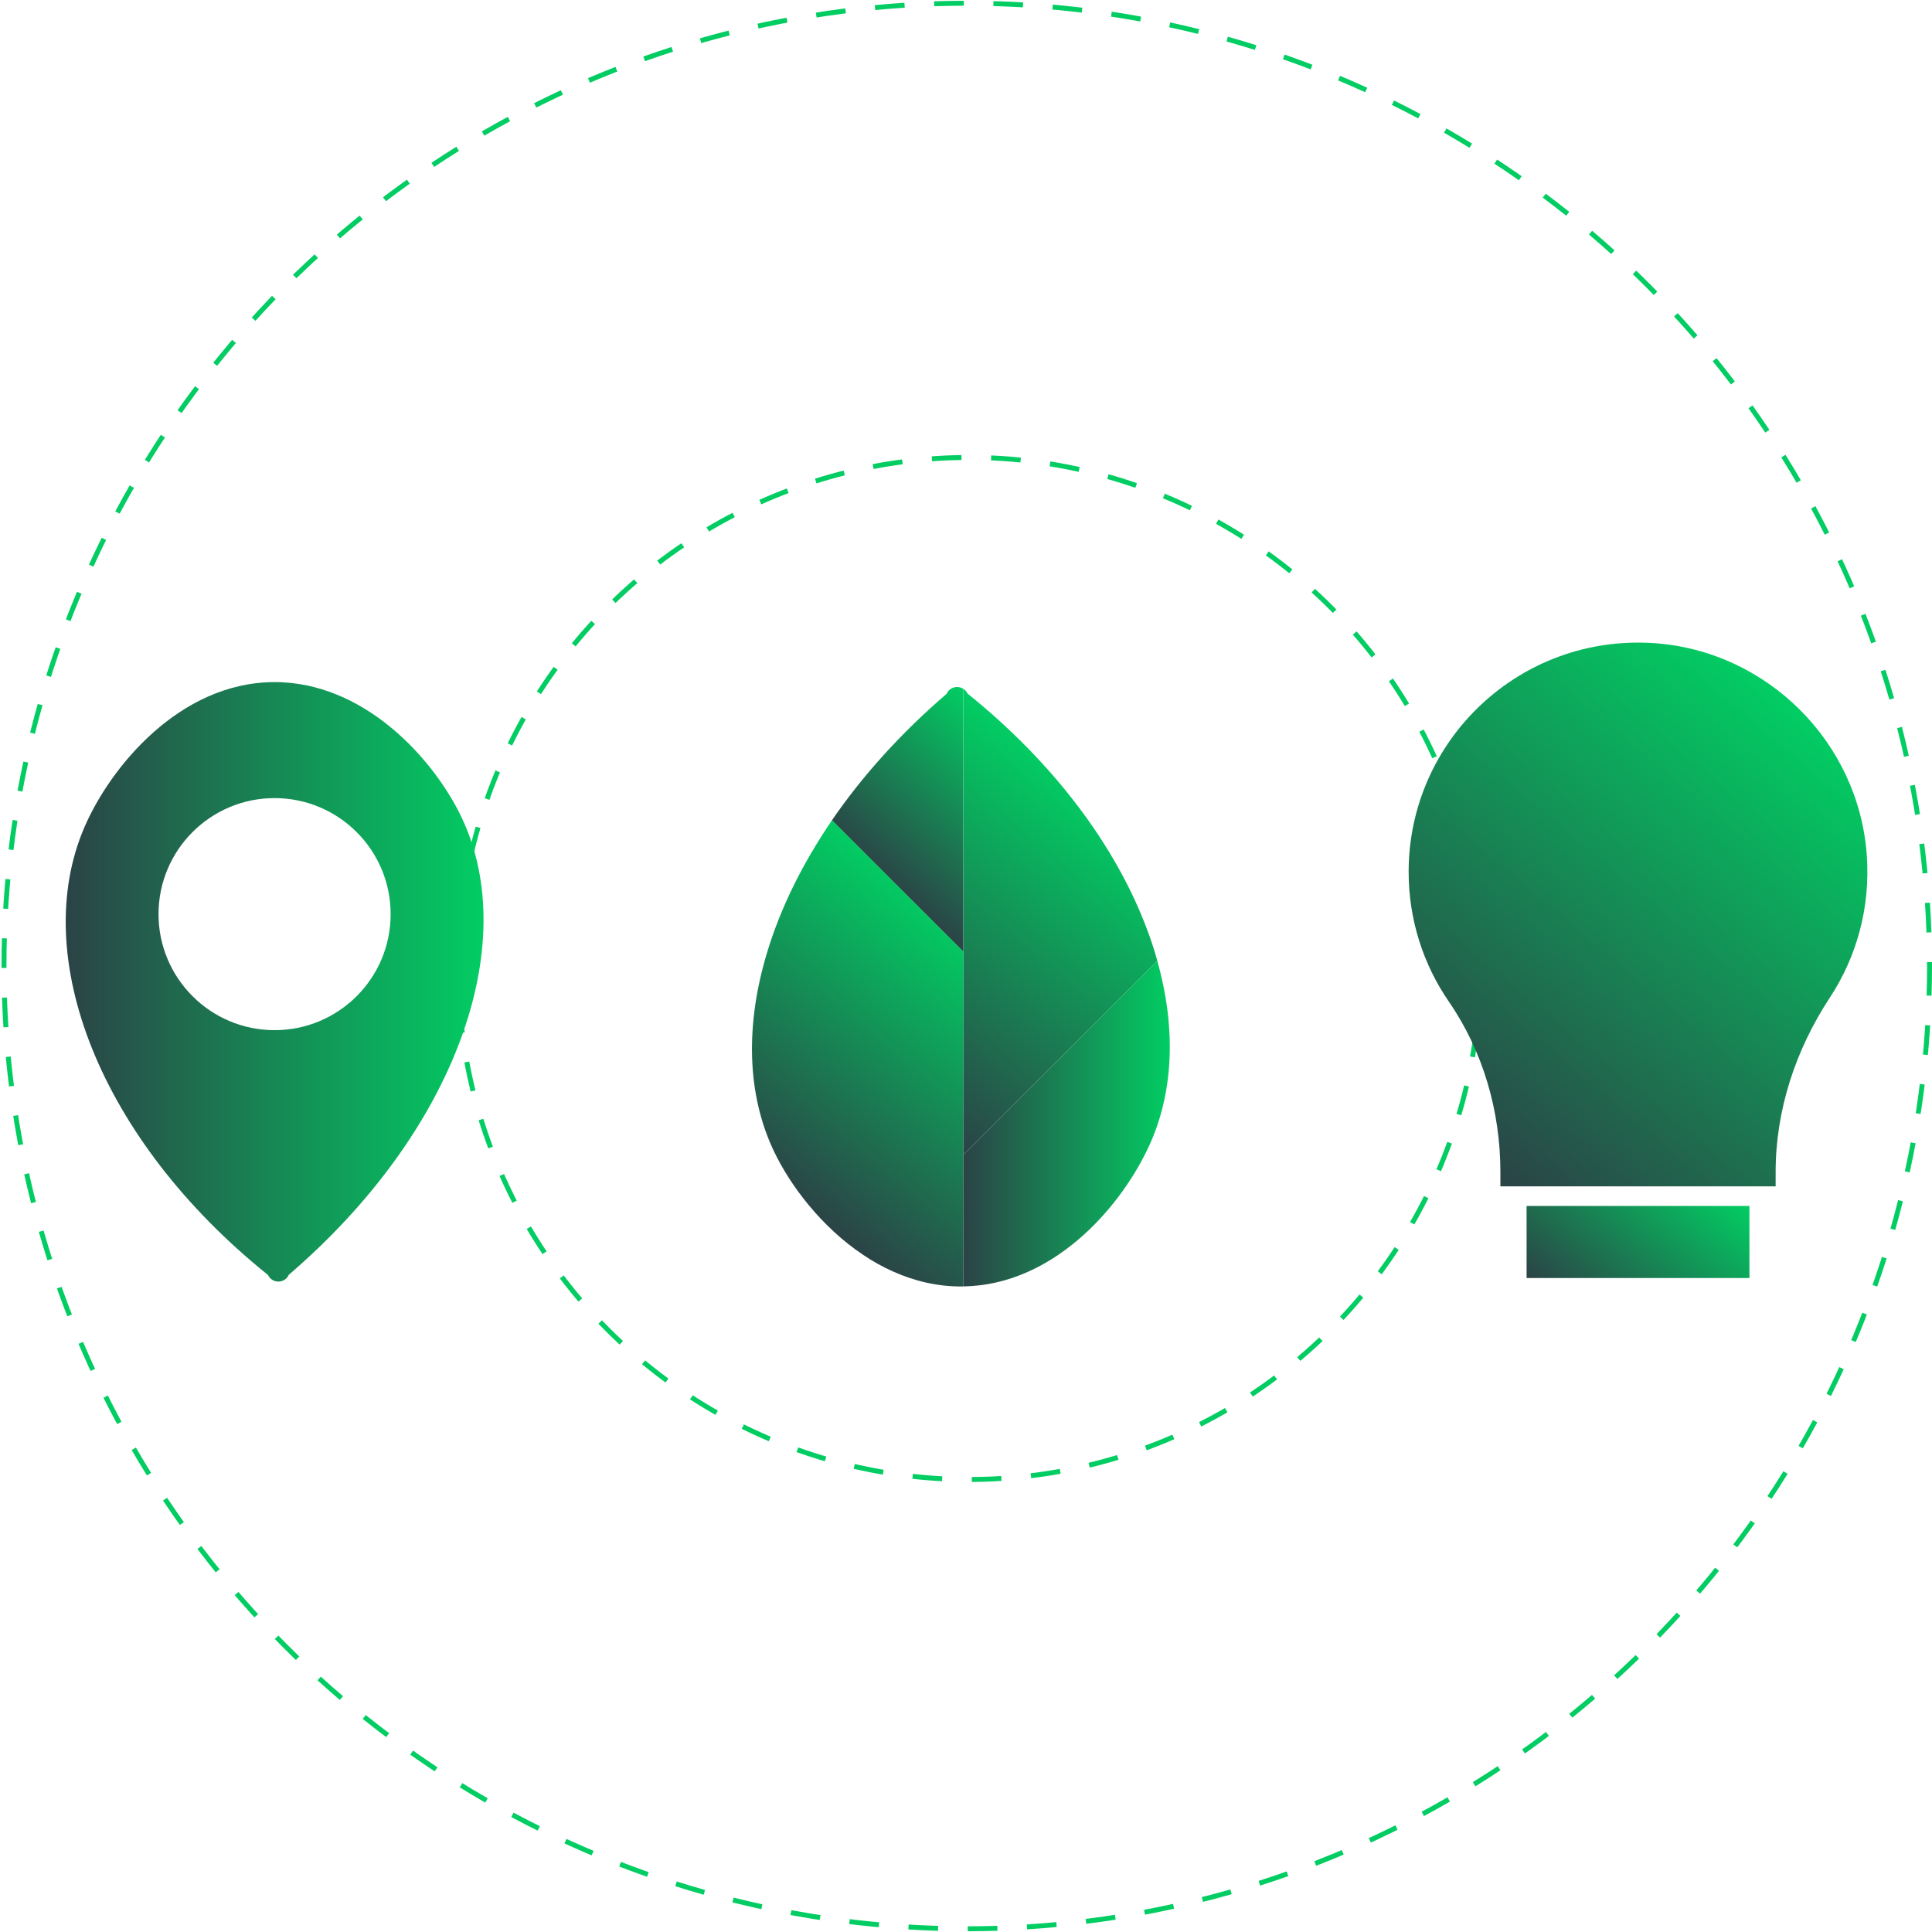
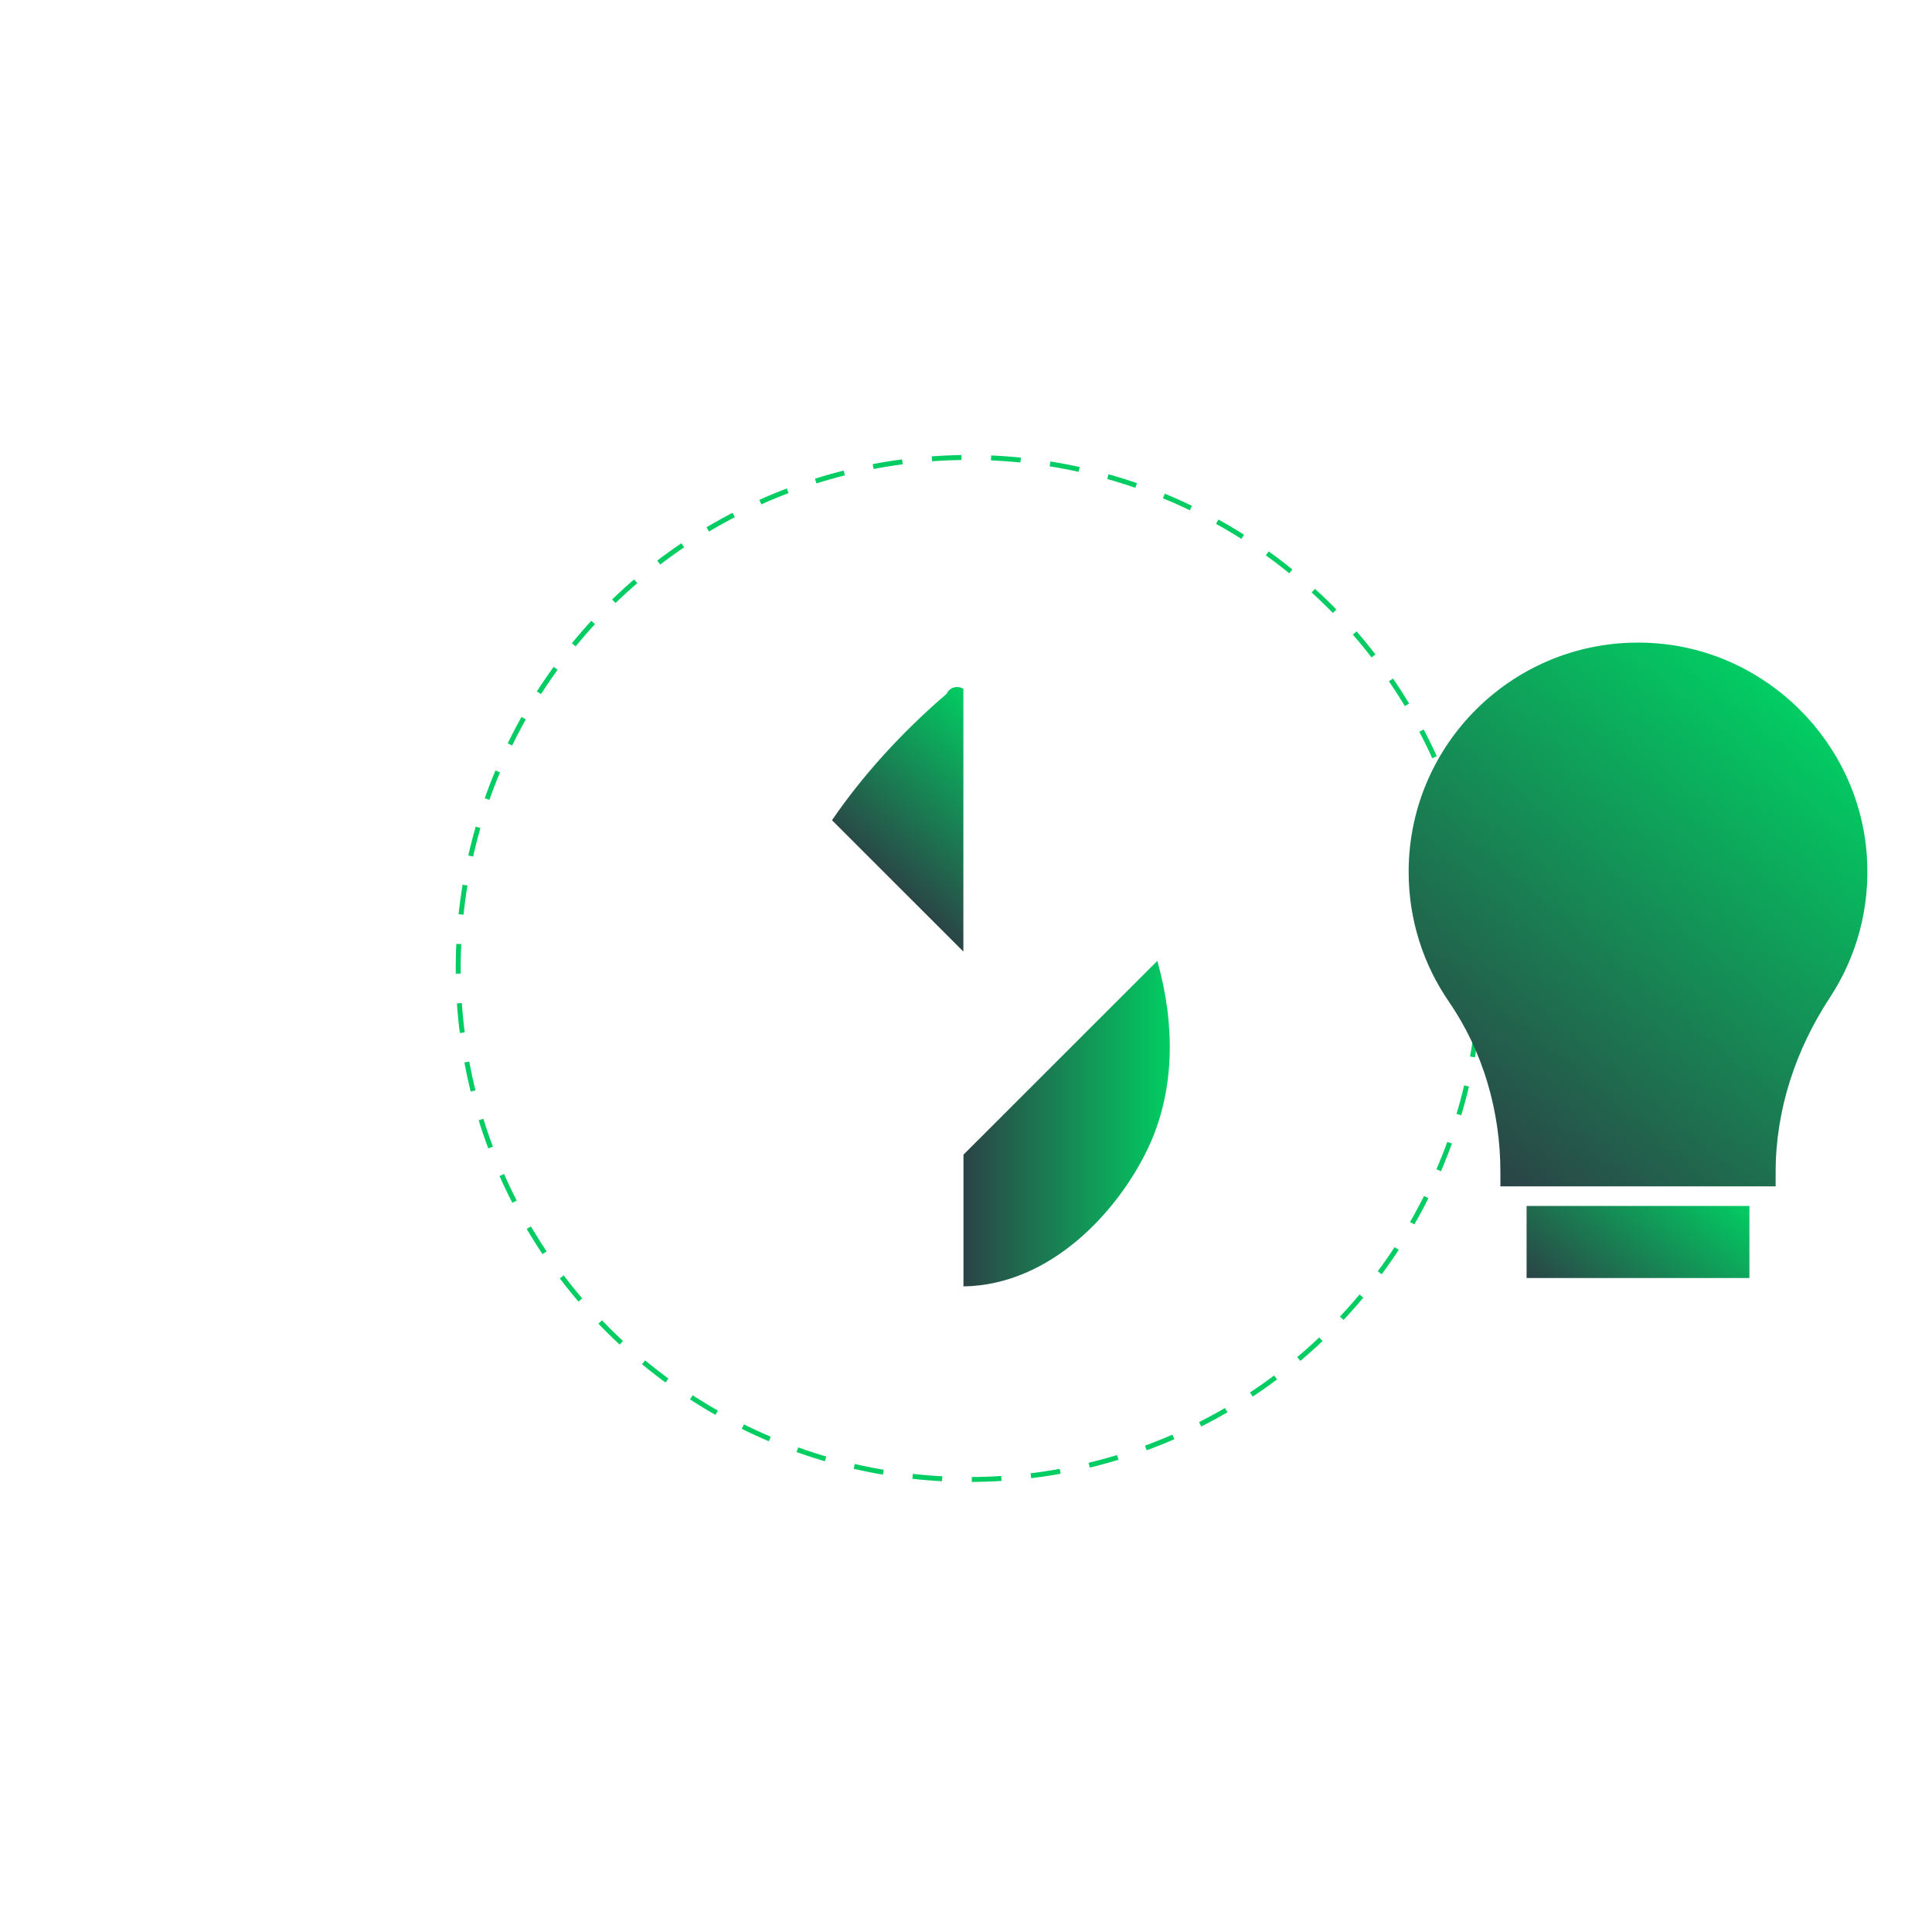
<svg xmlns="http://www.w3.org/2000/svg" width="384" height="384" viewBox="0 0 384 384" fill="none">
  <circle cx="192.638" cy="192.491" r="101.568" stroke="#02CD63" stroke-width="0.981" stroke-dasharray="5.89 5.89" />
-   <circle cx="192.15" cy="192" r="191.359" stroke="#02CD63" stroke-width="0.981" stroke-dasharray="5.89 5.89" />
  <path d="M371.042 170.009C371.776 180.476 368.973 190.253 363.703 198.273C356.906 208.625 352.922 220.568 352.922 232.955V235.795H298.215V232.95C298.215 220.897 294.8 209.008 287.97 199.078C282.929 191.746 279.979 182.866 279.979 173.297C279.979 147.068 302.145 126.01 328.775 127.832C351.247 129.369 369.466 147.55 371.042 170.015V170.009Z" fill="url(#paint0_linear_32_6436)" />
  <path d="M347.71 239.694H303.423V254.017H347.71V239.694Z" fill="url(#paint1_linear_32_6436)" />
-   <path d="M191.491 189.13V255.681C191.425 255.692 191.359 255.692 191.294 255.692C186.346 255.747 181.705 254.609 177.475 252.711C175.406 251.786 173.425 250.681 171.564 249.417C163.278 243.886 157.066 235.64 153.81 228.791C148.419 217.438 148.118 203.645 152.469 189.31C155.085 180.611 159.436 171.693 165.374 163.021L191.491 189.13Z" fill="url(#paint2_linear_32_6436)" />
  <path d="M191.479 136.92V189.131L165.362 163.023C171.366 154.274 179.001 145.756 188.157 137.893C188.753 136.537 190.373 136.203 191.479 136.92Z" fill="url(#paint3_linear_32_6436)" />
-   <path d="M230.026 190.981L191.498 229.499V136.921C191.82 137.129 192.111 137.457 192.308 137.856C209.607 151.764 221.719 168.194 227.854 184.378C228.702 186.577 229.43 188.793 230.026 190.981Z" fill="url(#paint4_linear_32_6436)" />
  <path d="M228.784 226.867C228.499 227.529 228.188 228.208 227.848 228.886C222.118 240.605 208.989 255.41 191.498 255.684V229.499L230.026 190.982C233.649 203.834 233.359 216.27 228.79 226.867H228.784Z" fill="url(#paint5_linear_32_6436)" />
-   <path d="M91.752 162.476C86.258 150.927 72.395 135.399 54.269 135.574C35.661 135.766 21.957 152.409 16.785 164.402C5.714 190.056 19.762 226.489 53.267 253.413C54.116 255.18 56.611 255.142 57.399 253.375C90.598 224.875 103.727 187.671 91.752 162.482V162.476ZM54.575 204.752C41.851 204.752 31.507 194.433 31.507 181.691C31.507 168.949 41.851 158.63 54.575 158.63C67.3 158.63 77.643 168.949 77.643 181.691C77.643 194.433 67.322 204.752 54.575 204.752Z" fill="url(#paint6_linear_32_6436)" />
  <defs>
    <linearGradient id="paint0_linear_32_6436" x1="289.442" y1="228.425" x2="360.777" y2="143.387" gradientUnits="userSpaceOnUse">
      <stop stop-color="#2B4346" />
      <stop offset="1" stop-color="#02CD63" />
    </linearGradient>
    <linearGradient id="paint1_linear_32_6436" x1="312.891" y1="261.956" x2="338.233" y2="231.748" gradientUnits="userSpaceOnUse">
      <stop stop-color="#2B4346" />
      <stop offset="1" stop-color="#02CD63" />
    </linearGradient>
    <linearGradient id="paint2_linear_32_6436" x1="155.687" y1="236.456" x2="195.844" y2="188.582" gradientUnits="userSpaceOnUse">
      <stop stop-color="#2B4346" />
      <stop offset="1" stop-color="#02CD63" />
    </linearGradient>
    <linearGradient id="paint3_linear_32_6436" x1="177.386" y1="176.449" x2="203.352" y2="147.608" gradientUnits="userSpaceOnUse">
      <stop stop-color="#2B4346" />
      <stop offset="1" stop-color="#02CD63" />
    </linearGradient>
    <linearGradient id="paint4_linear_32_6436" x1="170.515" y1="211.898" x2="216.109" y2="157.544" gradientUnits="userSpaceOnUse">
      <stop stop-color="#2B4346" />
      <stop offset="1" stop-color="#02CD63" />
    </linearGradient>
    <linearGradient id="paint5_linear_32_6436" x1="191.498" y1="223.333" x2="232.506" y2="223.333" gradientUnits="userSpaceOnUse">
      <stop stop-color="#2B4346" />
      <stop offset="1" stop-color="#02CD63" />
    </linearGradient>
    <linearGradient id="paint6_linear_32_6436" x1="13.058" y1="195.145" x2="96.109" y2="195.145" gradientUnits="userSpaceOnUse">
      <stop stop-color="#2B4346" />
      <stop offset="1" stop-color="#02CD63" />
    </linearGradient>
  </defs>
</svg>